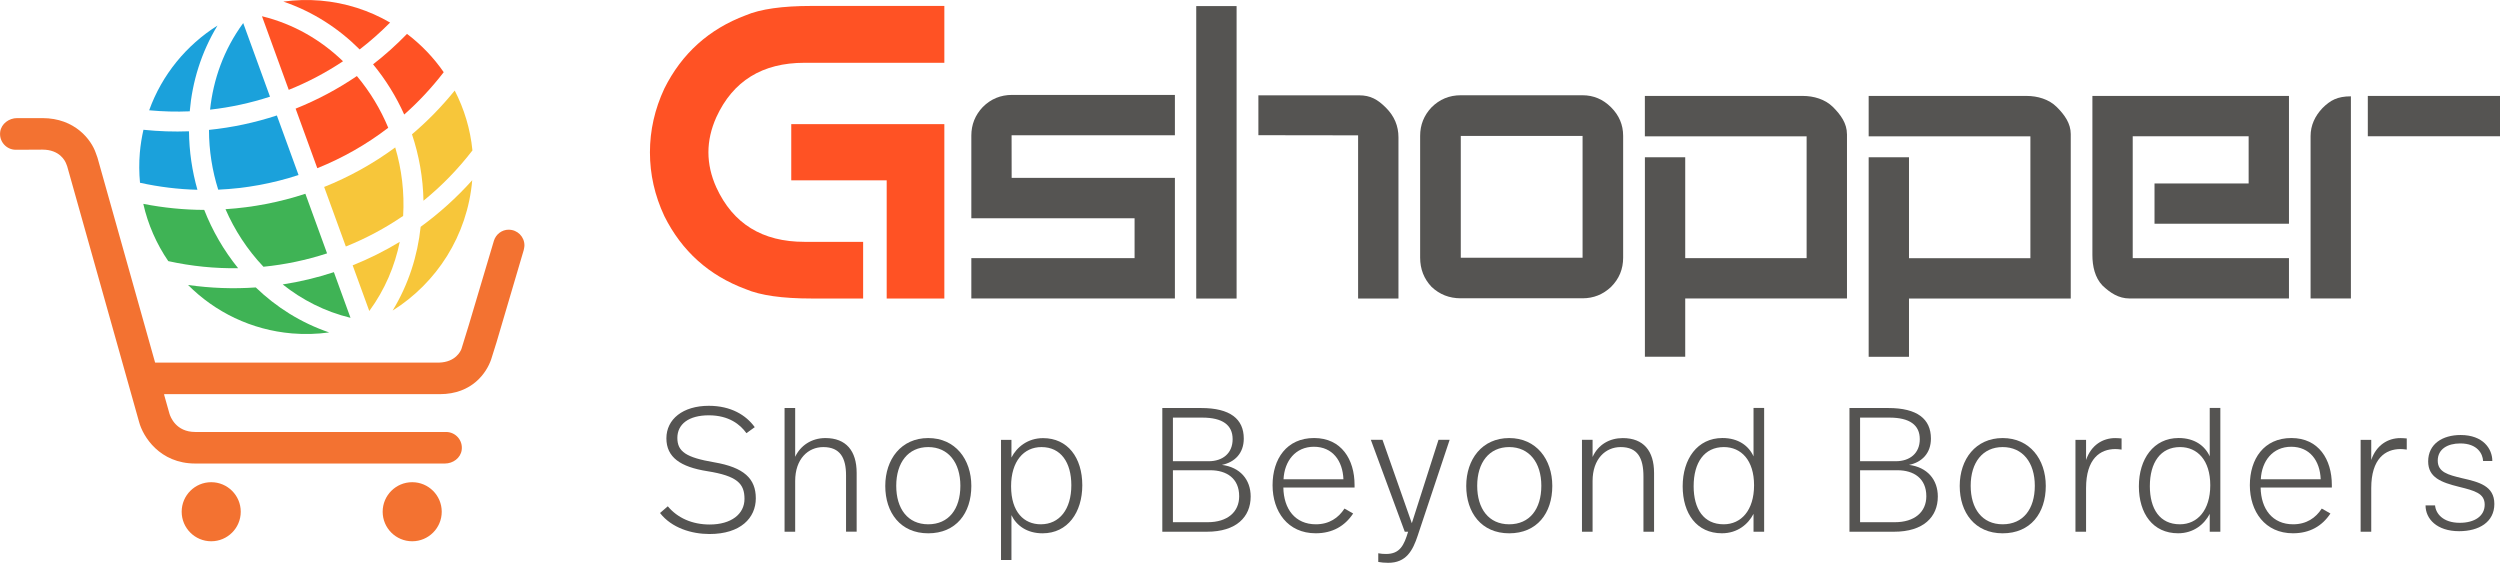
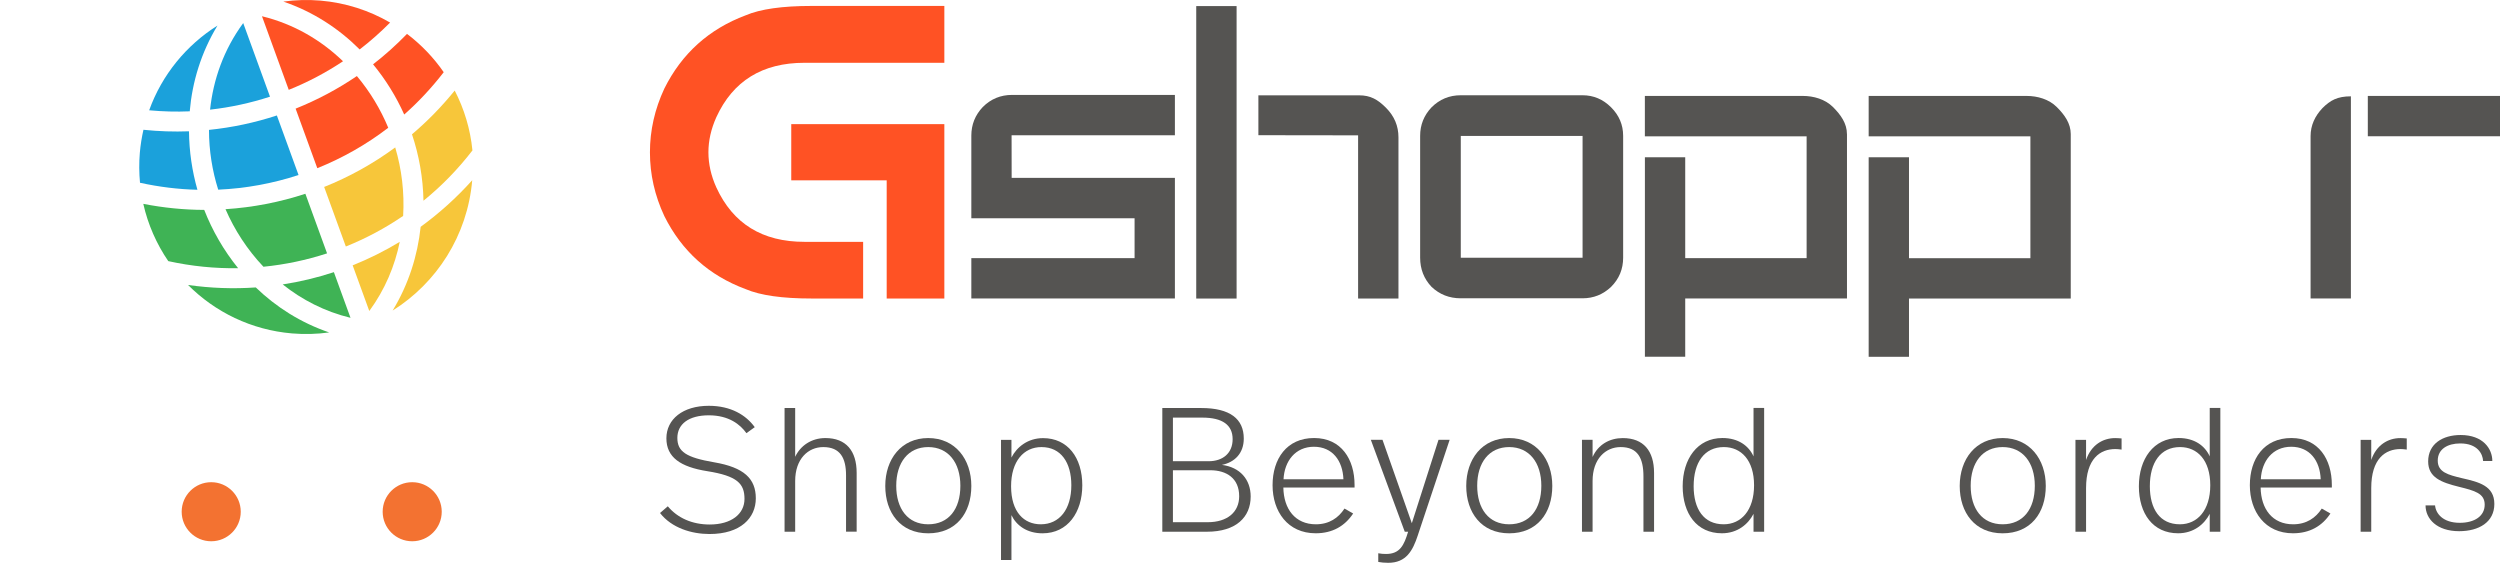
<svg xmlns="http://www.w3.org/2000/svg" id="_图层_1" data-name="图层 1" viewBox="0 0 706.76 159.11">
  <defs>
    <style>
      .cls-1 {
        fill: #1ba1db;
      }

      .cls-1, .cls-2, .cls-3, .cls-4, .cls-5, .cls-6 {
        stroke-width: 0px;
      }

      .cls-2 {
        fill: #f7c63a;
      }

      .cls-3 {
        fill: #f37231;
      }

      .cls-4 {
        fill: #3fb355;
      }

      .cls-5 {
        fill: #555452;
      }

      .cls-6 {
        fill: #ff5224;
      }
    </style>
  </defs>
  <g>
    <g>
      <path class="cls-4" d="M99.09,89.85l-4.7-12.91c-4.71,1.55-9.54,2.71-14.47,3.47,5.44,4.33,11.86,7.66,19.16,9.44Z" />
      <path class="cls-1" d="M61.69,53.62c7.77-.34,15.4-1.75,22.71-4.14l-6.13-16.84c-6.21,2.04-12.64,3.41-19.19,4.08,0,5.81.92,11.54,2.61,16.9Z" />
      <path class="cls-4" d="M92.46,71.62l-6.13-16.84c-7.27,2.39-14.86,3.86-22.58,4.36,2.55,5.87,6.16,11.45,10.73,16.27,6.13-.61,12.16-1.88,17.97-3.78Z" />
      <path class="cls-1" d="M68.76,6.52c-5.52,7.52-8.47,15.98-9.37,24.48,5.78-.65,11.45-1.88,16.94-3.67l-7.57-20.81Z" />
      <path class="cls-6" d="M74.06,4.59l7.57,20.81c5.36-2.15,10.5-4.86,15.34-8.08-6.15-5.93-13.85-10.52-22.91-12.73Z" />
      <path class="cls-2" d="M119.72,56.75c5.08-4.13,9.73-8.88,13.84-14.22-.59-6.02-2.33-11.74-5.01-16.93-3.68,4.54-7.72,8.68-12.08,12.37,1.99,5.92,3.13,12.3,3.25,18.78Z" />
      <path class="cls-6" d="M114.28,32.37c4.05-3.57,7.78-7.58,11.16-11.96-2.85-4.13-6.36-7.79-10.38-10.83-3.01,3.11-6.21,5.99-9.59,8.6,3.6,4.37,6.56,9.18,8.8,14.19Z" />
      <path class="cls-6" d="M101.68,13.98c3.02-2.32,5.89-4.87,8.6-7.6-5.85-3.4-12.52-5.6-19.7-6.21-3.57-.3-7.08-.19-10.48.28,8.44,2.87,15.69,7.63,21.58,13.53Z" />
      <path class="cls-6" d="M100.89,21.5c-5.44,3.7-11.25,6.78-17.32,9.21l6.13,16.84c7.13-2.87,13.89-6.69,20.06-11.43-2.15-5.18-5.13-10.17-8.87-14.62Z" />
      <path class="cls-4" d="M72.3,81.26c-6.32.44-12.73.22-19.14-.7,7.6,7.63,17.84,12.72,29.41,13.7,3.57.3,7.08.19,10.49-.28-8.05-2.74-15.02-7.19-20.76-12.73Z" />
      <path class="cls-2" d="M113.01,68.37c-4.26,2.58-8.71,4.8-13.31,6.64l4.7,12.91c4.45-6.06,7.22-12.74,8.61-19.55Z" />
      <path class="cls-2" d="M118.92,64.13c-.86,8.13-3.4,16.22-7.92,23.67,12.41-7.8,21.14-21.12,22.5-36.85-4.43,4.94-9.33,9.35-14.58,13.17Z" />
      <path class="cls-1" d="M40.55,36.7c-.48,2.12-.83,4.29-1.02,6.51-.24,2.87-.21,5.69.05,8.46,5.4,1.18,10.84,1.85,16.23,1.98-1.5-5.28-2.33-10.87-2.38-16.53-4.27.16-8.57.02-12.88-.43Z" />
      <path class="cls-4" d="M57.73,59.34c-5.71-.02-11.48-.59-17.22-1.71,1.32,5.86,3.75,11.34,7.06,16.19,6.58,1.45,13.2,2.1,19.75,2-4.08-5.04-7.3-10.65-9.58-16.47Z" />
      <path class="cls-2" d="M111.73,41.68c-6.23,4.59-12.98,8.33-20.09,11.17l6.13,16.84c5.68-2.28,11.11-5.18,16.2-8.65.4-6.63-.42-13.23-2.24-19.36Z" />
      <path class="cls-1" d="M53.64,31.47c.71-8.31,3.22-16.62,7.84-24.24-8.79,5.53-15.69,13.9-19.31,23.95,3.84.35,7.67.46,11.48.29Z" />
    </g>
    <g>
      <path class="cls-3" d="M59.71,136.32c-4.61,0-8.35,3.74-8.35,8.35s3.74,8.35,8.35,8.35,8.35-3.74,8.35-8.35-3.74-8.35-8.35-8.35Z" />
      <path class="cls-3" d="M116.53,136.32c-4.61,0-8.35,3.74-8.35,8.35s3.74,8.35,8.35,8.35,8.35-3.74,8.35-8.35-3.74-8.35-8.35-8.35Z" />
-       <path class="cls-3" d="M143.84,64.93c-1.99,0-3.65,1.32-4.21,3.13,0,0-7.08,23.78-7.08,23.78-.21.7-2.05,6.66-2.11,6.84-.26.66-1.68,3.69-6.31,3.83H43.94c-.05,0-.1-.03-.11-.08l-16.27-57.85c-.1-.34-.45-1.22-.49-1.36-1.25-3.65-5.83-9.83-15.08-9.83-1.63,0-2.65,0-3.69,0-.97,0-1.95,0-3.47,0-2.28,0-4.45,1.59-4.77,3.84-.39,2.75,1.73,5.11,4.41,5.11,1.77,0,2.85-.01,3.92-.02,1.01,0,2.02-.02,3.61-.02,4.89,0,6.4,3.2,6.67,3.88.06.18.29.7.32.82l20.34,72.32c1.08,4.05,5.79,11.72,15.87,11.72h70.58c2.27,0,4.42-1.54,4.74-3.8.4-2.75-1.73-5.12-4.41-5.12H55.19c-5.47,0-7.02-4.3-7.28-5.16l-1.52-5.39c-.02-.07.03-.14.11-.14h73.86c1.04,0,2.33,0,3.96,0,9.24,0,13.26-6.14,14.52-9.79.05-.14,1.24-3.93,1.54-4.91l7.67-26s.21-.88.21-1.36c0-2.45-1.98-4.43-4.43-4.43Z" />
    </g>
  </g>
  <g>
    <path class="cls-5" d="M274.6,84.39v-11.42h46.15v-11.26h-46.15v-23.37c0-3.12,1.08-5.81,3.24-8.09,2.28-2.28,5.04-3.42,8.27-3.42h46.04v11.4h-46.17l.02,12.06h46.15v34.08h-57.55Z" />
    <path class="cls-5" d="M412.96,84.33c-3.23,0-5.98-1.08-8.25-3.23-2.15-2.27-3.23-5.02-3.23-8.25v-34.44c0-3.11,1.08-5.8,3.23-8.07,2.27-2.27,5.02-3.41,8.25-3.41h34.43c3.11,0,5.8,1.14,8.07,3.41,2.27,2.27,3.41,4.96,3.41,8.07v34.44c0,3.23-1.14,5.98-3.41,8.25-2.27,2.15-4.96,3.23-8.07,3.23h-34.43ZM447.4,38.42h-34.43v34.44h34.43v-34.44Z" />
    <path class="cls-6" d="M183.74,43.06c0-6.2,1.36-12.21,4.07-18.02,4.94-9.91,12.61-16.82,23.02-20.72,4.13-1.76,10.33-2.64,18.6-2.64h37.54v16.07h-39.55c-11.9,0-20.21,5.13-24.91,15.38-1.49,3.33-2.24,6.64-2.24,9.93s.75,6.64,2.24,9.93c4.71,10.26,13.01,15.38,24.91,15.38h16.59v16.02h-14.58c-8.27,0-14.47-.88-18.6-2.64-10.41-3.86-18.08-10.75-23.02-20.66-2.72-5.82-4.07-11.82-4.07-18.02M223.69,35.09h43.28v49.31h-16.3v-33.41h-26.98v-15.9Z" />
    <path class="cls-5" d="M355.74,26.95h28.5c3.21,0,5.25,1.18,7.59,3.52,2.34,2.35,3.52,5.13,3.52,8.34v45.59h-11.41v-46.14l-28.19-.04v-11.26Z" />
    <rect class="cls-5" x="338.18" y="1.72" width="11.41" height="82.68" />
-     <path class="cls-5" d="M635.7,51.86v-13.33h-32.77v34.45h44.17v11.4h-45.04c-3.14,0-5.5-1.59-7.71-3.69-2.1-2.21-2.82-5.43-2.82-8.58V27.12h55.57v36.14h-38.01v-11.4h26.6Z" />
    <path class="cls-5" d="M664.61,27.23v57.15h-11.4v-45.89c0-3.05,1.24-5.69,3.35-7.92,2.22-2.22,4.2-3.33,8.06-3.34" />
    <rect class="cls-5" x="669.39" y="27.12" width="37.37" height="11.4" />
    <path class="cls-5" d="M522.14,37.92c0-3.03-1.74-5.46-3.96-7.67-2.22-2.21-5.47-3.13-8.5-3.13h-44.67v11.42h45.73s0,34.44,0,34.44h-34.32v-28.53h-11.4v56.4h11.4v-16.47h45.73v-46.46Z" />
    <path class="cls-5" d="M585.41,37.92c0-3.03-1.74-5.46-3.96-7.67-2.21-2.21-5.47-3.13-8.5-3.13h-44.67v11.42h45.72v34.45h-34.32v-28.53h-11.4v56.4h11.4s0-16.47,0-16.47h45.73v-46.46Z" />
  </g>
  <g>
    <g>
      <path class="cls-5" d="M186.59,145.03l2.2-1.9c2.75,3.3,6.89,5.15,11.84,5.15,6.09,0,9.84-2.95,9.84-7.24s-2-6.49-10.54-7.84c-7.54-1.2-11.54-3.9-11.54-9.29s4.65-9.19,11.99-9.19c6.29,0,10.54,2.65,12.99,6.04l-2.35,1.7c-1.75-2.45-4.95-5.05-10.64-5.05s-8.89,2.5-8.89,6.39,2.5,5.54,10.39,6.89c8.49,1.45,11.79,4.65,11.79,10.19s-4.3,10.09-13.09,10.09c-5.05,0-10.69-1.7-13.99-5.94Z" />
      <path class="cls-5" d="M224.8,129.14c1.45-3.1,4.55-5.3,8.54-5.3,5.84,0,8.84,3.6,8.84,9.84v16.63h-3v-15.93c0-4.9-1.65-7.99-6.44-7.99-4.25,0-7.94,3.3-7.94,9.59v14.34h-3v-34.97h3v13.79Z" />
      <path class="cls-5" d="M274.6,137.38c0,7.74-4.35,13.39-12.19,13.39s-12.14-5.84-12.14-13.39,4.5-13.54,12.14-13.54,12.19,5.99,12.19,13.54ZM253.37,137.33c0,6.49,3.25,10.89,9.04,10.89s9.09-4.3,9.09-10.89-3.45-10.94-9.09-10.94-9.04,4.35-9.04,10.94Z" />
      <path class="cls-5" d="M305.97,137.18c0,7.64-4.1,13.59-11.24,13.59-4.4,0-7.39-2.2-8.79-5.14v12.69h-2.95v-33.97h2.95v5c1.5-2.95,4.6-5.49,8.94-5.49,6.94,0,11.09,5.49,11.09,13.34ZM285.84,137.48c0,7.34,3.7,10.74,8.39,10.74,5.3,0,8.64-4.25,8.64-11.04,0-6.44-2.95-10.79-8.44-10.79-5,0-8.59,4-8.59,11.09Z" />
      <path class="cls-5" d="M353.57,140.38c0,5.79-4.1,9.94-12.34,9.94h-12.64v-34.97h10.99c8.19,0,12.04,3.1,12.04,8.64,0,4.15-2.55,6.69-6.19,7.44,5.15.65,8.14,4.15,8.14,8.94ZM331.59,118.05v12.34h10.09c4,0,6.79-2.25,6.79-6.24s-2.85-6.09-8.59-6.09h-8.29ZM350.32,140.28c0-5.05-3.55-7.34-8.19-7.34h-10.54v14.69h9.84c5.54,0,8.89-2.85,8.89-7.34Z" />
      <path class="cls-5" d="M382.94,137.08v.75h-20.13c.1,6.09,3.35,10.39,9.19,10.39,3.75,0,6.39-1.8,8.09-4.45l2.45,1.4c-2.35,3.55-5.84,5.59-10.59,5.59-7.89,0-12.19-6.14-12.19-13.59s4-13.34,11.74-13.34,11.44,6.09,11.44,13.24ZM362.86,135.49h16.93c-.2-5.25-3.1-9.19-8.34-9.19s-8.34,4.05-8.59,9.19Z" />
      <path class="cls-5" d="M400.83,151.32c-1.45,4.4-3.3,7.79-8.39,7.79-1.05,0-2.05-.1-2.8-.25v-2.45c.85.15,1.35.2,2.2.2,3.95,0,5.1-2.5,6.24-6.29h-.95l-9.59-25.98h3.3l8.29,23.58,7.54-23.58h3.15l-8.99,26.97Z" />
      <path class="cls-5" d="M438.84,137.38c0,7.74-4.35,13.39-12.19,13.39s-12.14-5.84-12.14-13.39,4.5-13.54,12.14-13.54,12.19,5.99,12.19,13.54ZM417.61,137.33c0,6.49,3.25,10.89,9.04,10.89s9.09-4.3,9.09-10.89-3.45-10.94-9.09-10.94-9.04,4.35-9.04,10.94Z" />
      <path class="cls-5" d="M467.61,133.69v16.63h-3v-15.64c0-5.19-1.65-8.29-6.44-8.29-4.25,0-7.94,3.3-7.94,9.59v14.34h-3v-25.98h3v4.85c1.6-3.55,4.85-5.34,8.54-5.34,5.84,0,8.84,3.6,8.84,9.84Z" />
      <path class="cls-5" d="M498.73,150.32h-3v-5.05c-1.5,2.9-4.5,5.49-8.94,5.49-7.14,0-11.09-5.59-11.09-13.29s4.15-13.64,11.24-13.64c4.5,0,7.44,2.2,8.79,5.19v-13.69h3v34.97ZM478.8,137.43c0,6.44,2.8,10.79,8.49,10.79,4.95,0,8.59-3.95,8.59-11.04s-3.65-10.79-8.54-10.79c-5.54,0-8.54,4.4-8.54,11.04Z" />
-       <path class="cls-5" d="M547.83,140.38c0,5.79-4.1,9.94-12.34,9.94h-12.64v-34.97h10.99c8.19,0,12.04,3.1,12.04,8.64,0,4.15-2.55,6.69-6.19,7.44,5.15.65,8.14,4.15,8.14,8.94ZM525.85,118.05v12.34h10.09c4,0,6.79-2.25,6.79-6.24s-2.85-6.09-8.59-6.09h-8.29ZM544.58,140.28c0-5.05-3.55-7.34-8.19-7.34h-10.54v14.69h9.84c5.54,0,8.89-2.85,8.89-7.34Z" />
      <path class="cls-5" d="M578.35,137.38c0,7.74-4.35,13.39-12.19,13.39s-12.14-5.84-12.14-13.39,4.5-13.54,12.14-13.54,12.19,5.99,12.19,13.54ZM557.12,137.33c0,6.49,3.25,10.89,9.04,10.89s9.09-4.3,9.09-10.89-3.45-10.94-9.09-10.94-9.04,4.35-9.04,10.94Z" />
      <path class="cls-5" d="M599.78,123.95v3.15c-.75-.1-1.25-.15-1.75-.15-4.3,0-8.29,2.7-8.29,11.04v12.34h-3v-25.98h3v5.69c1.45-4.25,4.75-6.19,8.24-6.19.55,0,1.25.05,1.8.1Z" />
      <path class="cls-5" d="M627.7,150.32h-3v-5.05c-1.5,2.9-4.5,5.49-8.94,5.49-7.14,0-11.09-5.59-11.09-13.29s4.15-13.64,11.24-13.64c4.5,0,7.44,2.2,8.79,5.19v-13.69h3v34.97ZM607.77,137.43c0,6.44,2.8,10.79,8.49,10.79,4.95,0,8.59-3.95,8.59-11.04s-3.65-10.79-8.54-10.79c-5.54,0-8.54,4.4-8.54,11.04Z" />
      <path class="cls-5" d="M659.22,137.08v.75h-20.13c.1,6.09,3.35,10.39,9.19,10.39,3.75,0,6.39-1.8,8.09-4.45l2.45,1.4c-2.35,3.55-5.84,5.59-10.59,5.59-7.89,0-12.19-6.14-12.19-13.59s4-13.34,11.74-13.34,11.44,6.09,11.44,13.24ZM639.14,135.49h16.93c-.2-5.25-3.1-9.19-8.34-9.19s-8.34,4.05-8.59,9.19Z" />
      <path class="cls-5" d="M680.4,123.95v3.15c-.75-.1-1.25-.15-1.75-.15-4.3,0-8.29,2.7-8.29,11.04v12.34h-3v-25.98h3v5.69c1.45-4.25,4.75-6.19,8.24-6.19.55,0,1.25.05,1.8.1Z" />
    </g>
    <path class="cls-5" d="M695.63,122.98c6.36,0,8.96,3.9,8.96,7.34h-2.61c-.1-2-1.57-4.96-6.46-4.96-3.54,0-6.36,1.57-6.36,4.86s2.96,4.02,6.84,4.96c4.79,1.09,9.16,2.15,9.16,7.29s-4.35,7.7-9.95,7.7c-6.31,0-9.5-3.49-9.5-7.29h2.69c.2,2.28,2.2,4.92,6.99,4.92,4.18,0,7.04-1.9,7.04-5.12s-2.81-3.95-7.27-5.06c-4.99-1.24-8.71-2.61-8.71-7.17,0-4.96,4.07-7.47,9.16-7.47Z" />
  </g>
</svg>